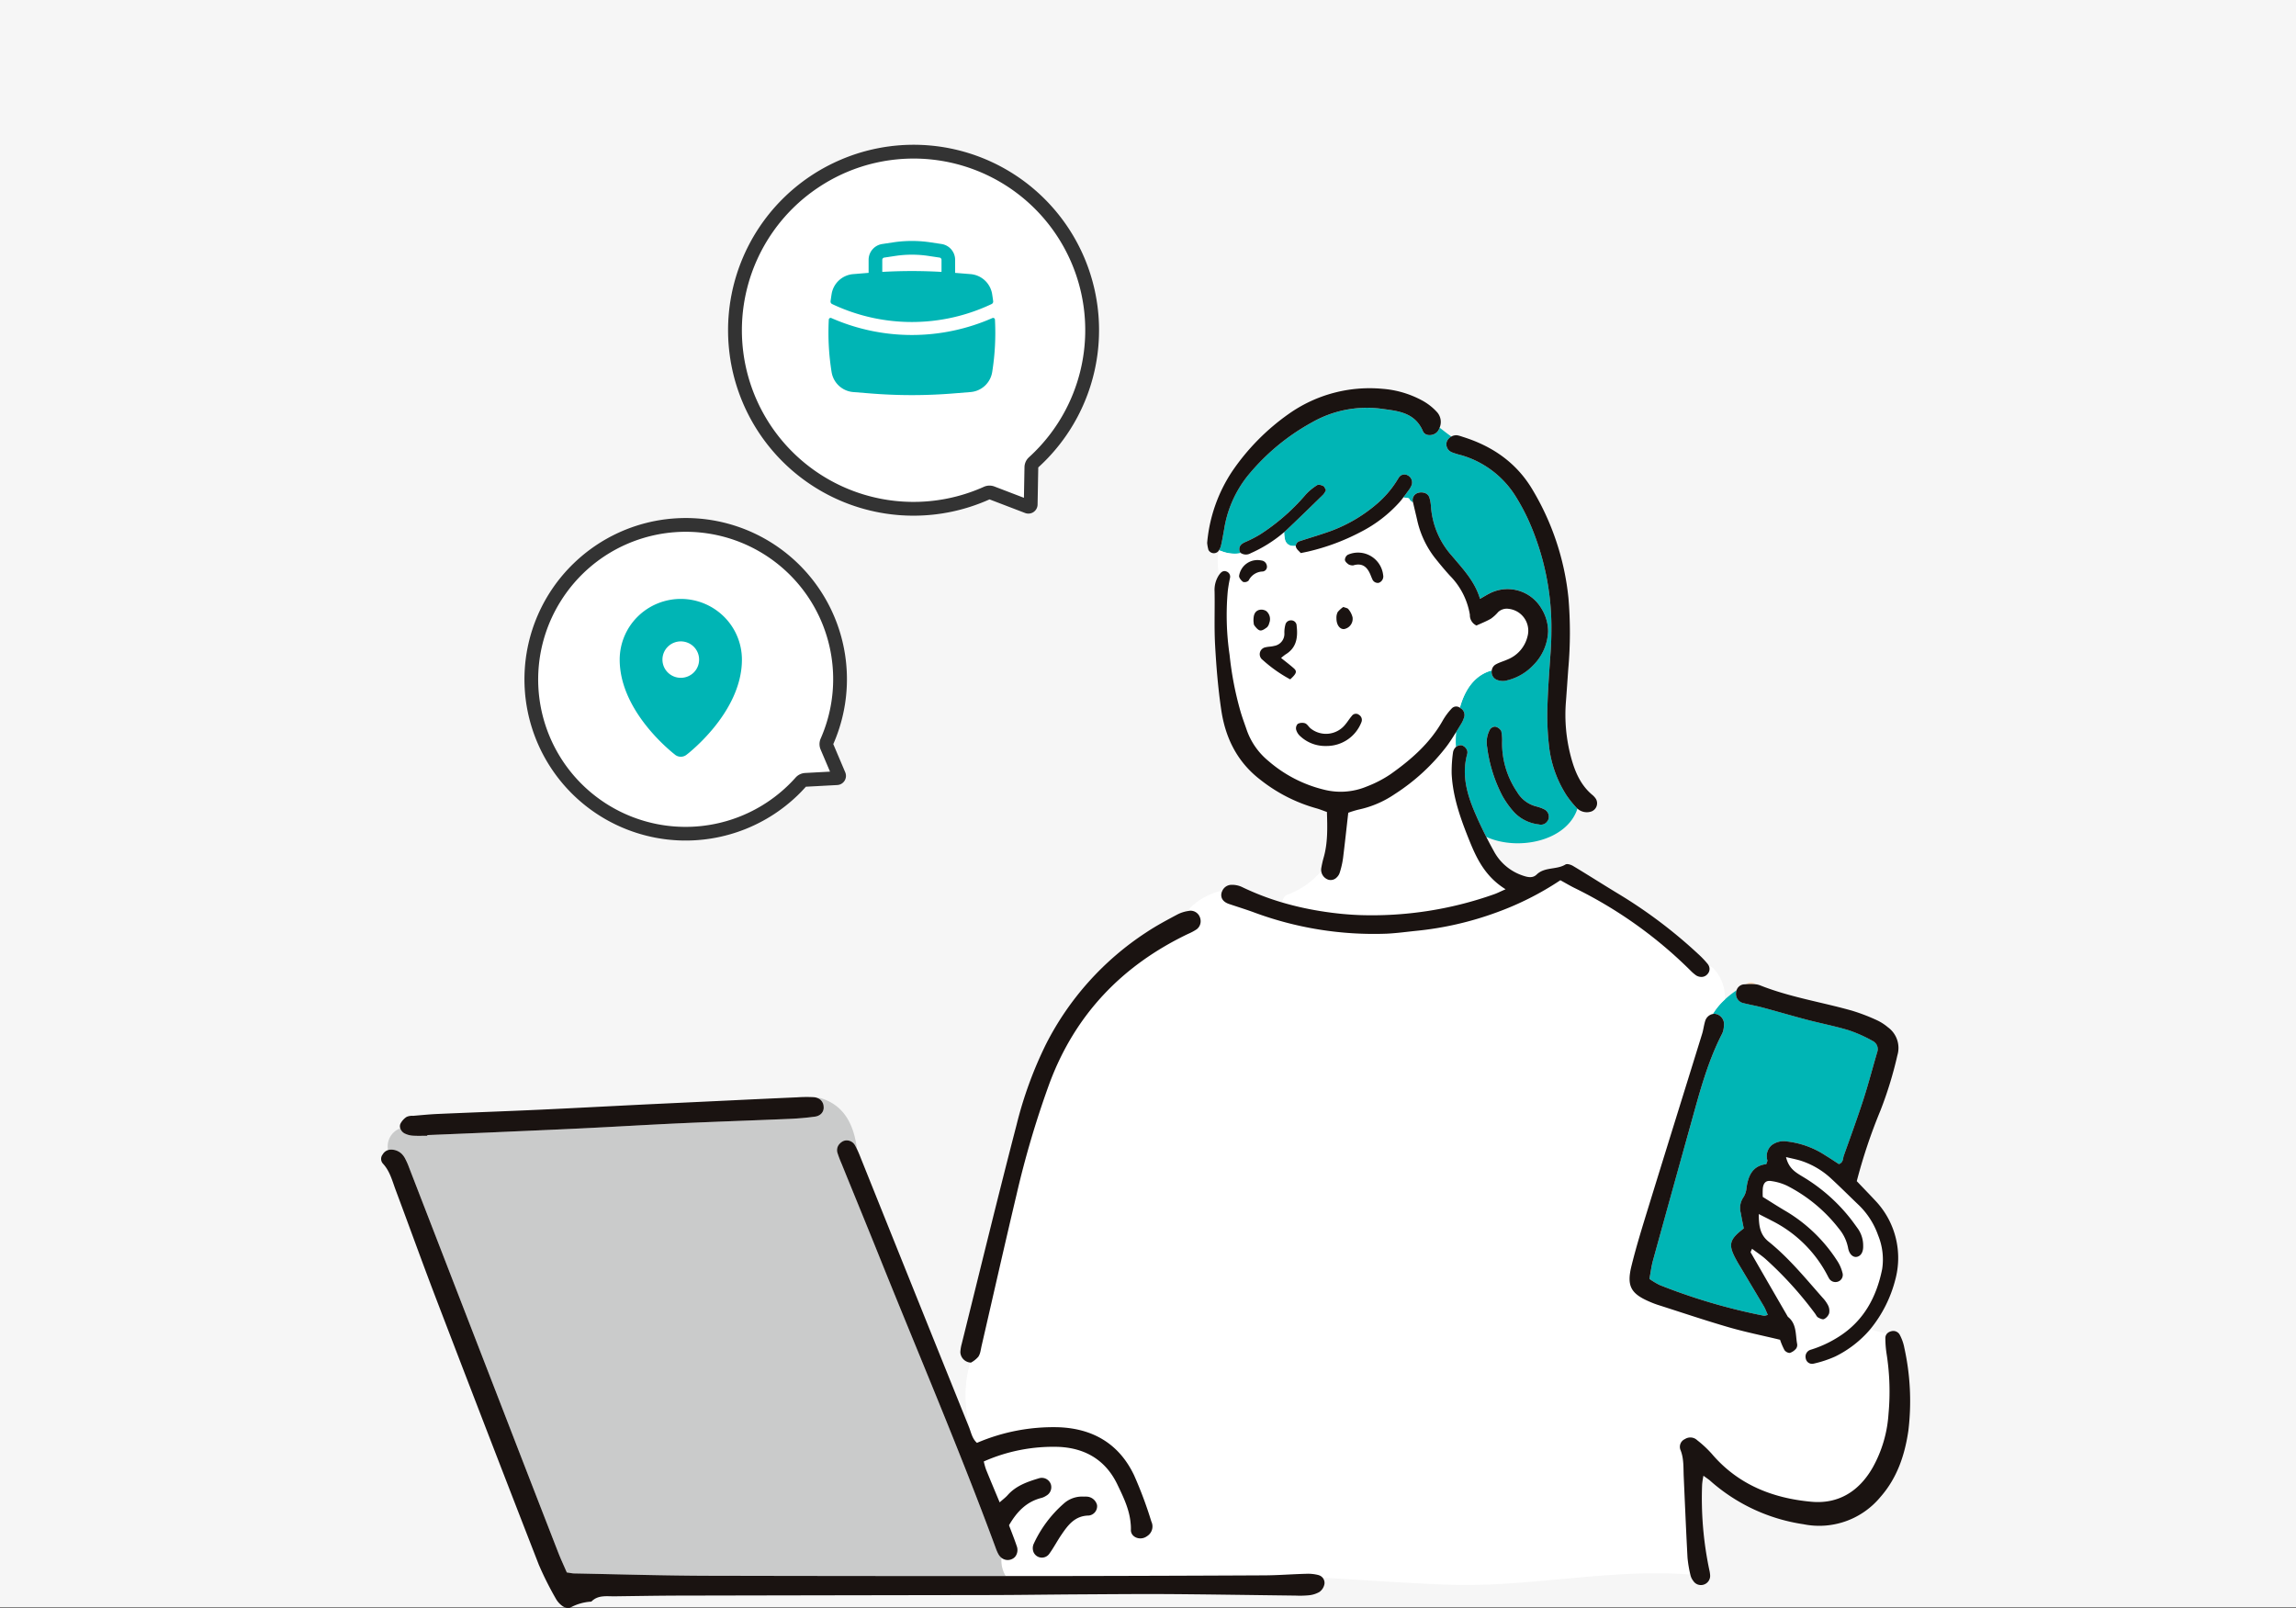
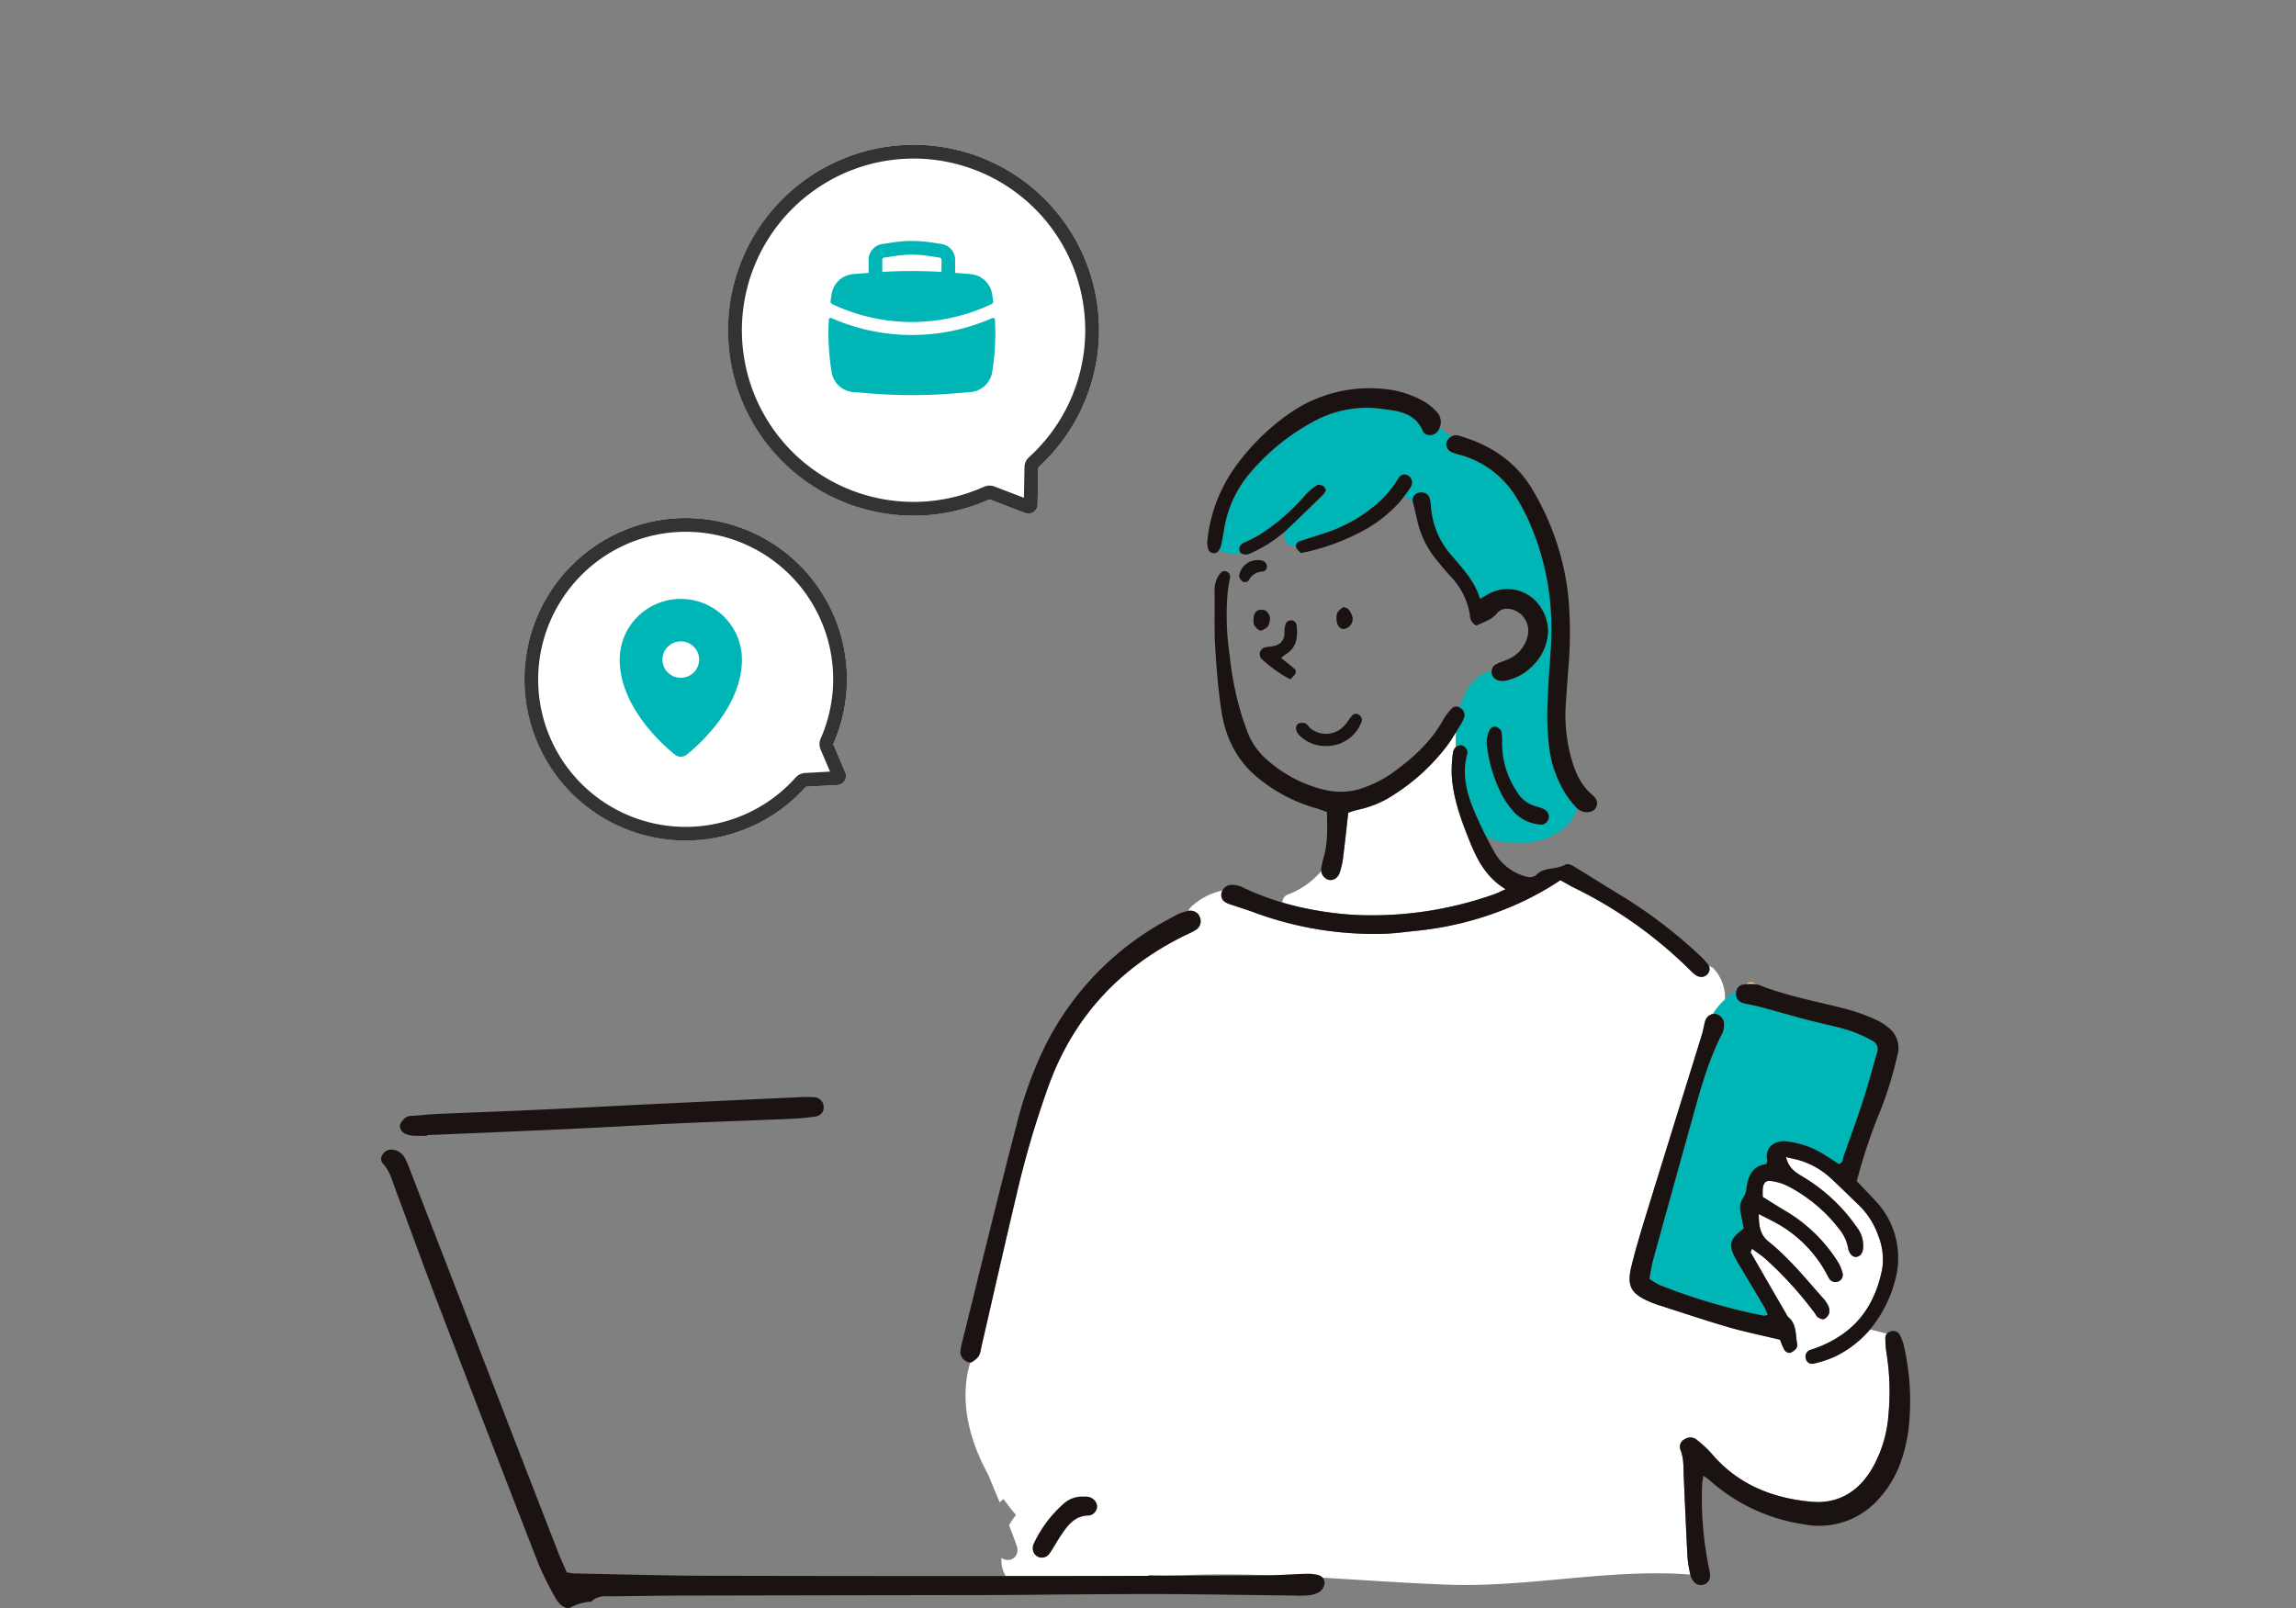
<svg xmlns="http://www.w3.org/2000/svg" width="500" height="350.24" viewBox="0 0 500 350.24">
  <rect x="0" y="0" width="500" height="350.24" fill="#808080" stroke="none" />
  <defs>
    <clipPath id="a">
      <rect width="333.015" height="265.67" fill="none" />
    </clipPath>
  </defs>
  <g transform="translate(-230 -2482.506)">
-     <path d="M0,0H500V350H0Z" transform="translate(230 2482.506)" fill="#f6f6f6" />
    <g transform="translate(-1 -237.494)">
      <g transform="translate(314 2804.57)">
        <g clip-path="url(#a)">
          <path d="M995.51,460.442a30.286,30.286,0,0,0-5.224-2.328c-2.976-.9-6.038-1.487-9.048-2.275-3.237-.848-6.458-1.8-9.687-2.669-1.234-.332-2.5-.559-3.754-.857l-.447-.106a2.041,2.041,0,0,1-1.6-2.1,2.279,2.279,0,0,1,.13-.7,23.2,23.2,0,0,0-2.555,2.012,14.32,14.32,0,0,0-2.634,3.168,1.654,1.654,0,0,1,.508-.027,2.121,2.121,0,0,1,1.251.613,2.173,2.173,0,0,1,.692,1.61c-.01.254-.027.525-.062.788.009.008.009.008,0,.017a3.906,3.906,0,0,1-.35,1.278c-3.439,6.659-5.189,13.9-7.2,21.044q-3.989,14.19-7.875,28.406c-.34,1.251-.49,2.555-.761,3.955a16.278,16.278,0,0,0,2.222,1.338,128.187,128.187,0,0,0,22.7,6.686c.2.045.438-.078.857-.174-.3-.656-.526-1.3-.867-1.882-1.583-2.687-3.193-5.355-4.786-8.033-.429-.718-.875-1.436-1.268-2.17-1.742-3.22-1.5-4.314,1.689-6.747-.21-1.051-.455-2.206-.656-3.37a4.109,4.109,0,0,1,.586-3.43,4.286,4.286,0,0,0,.656-1.969c.368-2.7,1.321-4.892,4.314-5.232.114-.394.271-.63.236-.84a3.155,3.155,0,0,1,.919-3.273,4.345,4.345,0,0,1,3.394-.822,19.133,19.133,0,0,1,8.357,3.053c1.015.613,1.995,1.286,2.914,1.873,1-.376.839-1.224,1.058-1.829,1.453-4.06,2.932-8.111,4.263-12.215,1.1-3.413,2-6.888,3.018-10.335a1.979,1.979,0,0,0-.989-2.46" transform="translate(-670.694 -318.321)" fill="#00b5b5" />
          <path d="M1021.081,443.978a1.556,1.556,0,0,0-1.907-.131,2.205,2.205,0,0,0-.193.122,11.168,11.168,0,0,1,2.1.008" transform="translate(-721.755 -314.194)" fill="#fedab6" />
          <path d="M703.392,101.568a21.452,21.452,0,0,1-2.232-2.8c-.079-.123-.157-.245-.228-.368a24.87,24.87,0,0,1-3.526-10.413,57.8,57.8,0,0,1-.333-8.261c.115-4.078.429-8.146.709-12.216.1-1.461.149-2.9.157-4.349a57.17,57.17,0,0,0-4.945-24.091,44.99,44.99,0,0,0-3.08-5.679A20.721,20.721,0,0,0,678.3,24.807a17.327,17.327,0,0,1-2.047-.63.991.991,0,0,1-.167-.087,1.85,1.85,0,0,1-.9-2.293,2.187,2.187,0,0,1,.972-1.05c-.875-.613-1.715-1.278-2.556-1.934a2.9,2.9,0,0,1-.332.683c-.762,1.172-2.8,1.33-3.317.078a7.05,7.05,0,0,0-.7-1.3c-1.978-2.966-5.425-3.167-8.549-3.6a24.084,24.084,0,0,0-14.894,2.993A47.672,47.672,0,0,0,631.793,29.3,24.822,24.822,0,0,0,626.665,41c-.079.438-.158.875-.236,1.3-.131.744-.271,1.488-.446,2.223a2.942,2.942,0,0,1-.42.944c.008.009.017.018.026.018.1.044.183.088.28.122a7.759,7.759,0,0,0,2.818.639,6.3,6.3,0,0,0,1.627-.131.988.988,0,0,1-.3-.525c-.21-1.05.534-1.566,1.3-1.89a27.241,27.241,0,0,0,3.141-1.61,45.252,45.252,0,0,0,10.028-8.759,12.2,12.2,0,0,1,2.467-2.021c.289-.184.928.017,1.322.21.263.131.376.551.578.884a4.48,4.48,0,0,1-.552.928l-4.043,3.938c-1.4,1.356-2.809,2.713-4.236,4.052a3.317,3.317,0,0,1-.271.236,7.207,7.207,0,0,0,.2,1.724,1.755,1.755,0,0,0,1.689,1.278h.639a1.186,1.186,0,0,1,.936-1.059c1.181-.394,2.381-.761,3.571-1.138,1.085-.35,2.17-.7,3.237-1.094a32.8,32.8,0,0,0,10.124-6.046,21.727,21.727,0,0,0,4.332-5.172c.078-.114.149-.228.219-.35a1.439,1.439,0,0,1,1.89-.543,1.739,1.739,0,0,1,.937,2.091,4.271,4.271,0,0,1-.5.954c-.438.6-.866,1.2-1.321,1.785a1.5,1.5,0,0,0,.438.07c.026,0,.219.026.3.026a3.129,3.129,0,0,1,.377.1.573.573,0,0,0,.131.061,1.671,1.671,0,0,0,.857.84c-.008-.035-.017-.069-.026-.1a1.6,1.6,0,0,1,1.1-1.969,2.275,2.275,0,0,1,1.234-.053,1.62,1.62,0,0,1,1.216.945,8.1,8.1,0,0,1,.384,2.1,17.942,17.942,0,0,0,4.568,10.72c2.371,2.835,4.988,5.522,6.108,9.363.875-.5,1.47-.875,2.1-1.19a8.556,8.556,0,0,1,11.27,3.273,9.53,9.53,0,0,1,1.461,4.97,11,11,0,0,1-3.352,7.508,11.454,11.454,0,0,1-5.626,3.194,2.293,2.293,0,0,1-.27.071,3.52,3.52,0,0,1-2.049-.254,1.831,1.831,0,0,1-.971-1.977c-3.8,1.024-5.89,4.305-6.939,8.112a1.773,1.773,0,0,1,.157.1,1.7,1.7,0,0,1,.805,1.846,6.258,6.258,0,0,1-.726,1.637c-.368.586-.718,1.173-1.085,1.758a30.581,30.581,0,0,0-.034,3.229c.008-.017.026-.026.034-.035a1.666,1.666,0,0,1,1.279-.358,1.967,1.967,0,0,1,1.023.858,1.379,1.379,0,0,1,.14,1.024,14.5,14.5,0,0,0-.385,1.873c-.508,3.684.489,7.167,1.907,10.562.07.167.14.324.21.49.745,1.742,1.558,3.466,2.425,5.154,6.861,3.124,17.544.971,19.855-6.16a1.838,1.838,0,0,1-.227-.219m-6.283,2.879a1.682,1.682,0,0,1-1.75.806,1.348,1.348,0,0,1-.176-.035,8.744,8.744,0,0,1-5.241-2.52,19.1,19.1,0,0,1-2.714-3.763,31.517,31.517,0,0,1-3.29-10.571,5.836,5.836,0,0,1,.613-3.815,1.394,1.394,0,0,1,1.154-.622,1.983,1.983,0,0,1,1.313.963,9.98,9.98,0,0,1,.176,2.467,18.888,18.888,0,0,0,3.282,10.816,6.76,6.76,0,0,0,4.208,3.142,8.393,8.393,0,0,1,1.681.612,1.79,1.79,0,0,1,.945,2.1,1.5,1.5,0,0,1-.192.42Z" transform="translate(-443.093 -10.243)" fill="#00b5b5" />
          <path d="M636.9,470.626a23.237,23.237,0,0,1-.3-3.57,1.478,1.478,0,0,1,.341-1l-3.658-.937a23.747,23.747,0,0,1-7.57,5.88,24.354,24.354,0,0,1-4.734,1.567,1.388,1.388,0,0,1-1.68-1.015,1.237,1.237,0,0,1-.062-.3,1.555,1.555,0,0,1,1.1-1.706,25.014,25.014,0,0,0,3.807-1.523,26.49,26.49,0,0,0,2.353-1.339c5.425-3.456,8.19-8.628,9.416-14.719a13.867,13.867,0,0,0-.884-7.35,16.972,16.972,0,0,0-4.463-6.818c-1.986-1.907-3.938-3.858-5.968-5.722a17.614,17.614,0,0,0-6.161-3.623c-.989-.341-2.03-.525-3.465-.875.578,2.425,1.994,3.273,3.439,4.157a38.134,38.134,0,0,1,10.746,9.443c.507.665,1,1.347,1.488,2.03a6.379,6.379,0,0,1,1.128,3.727c.045,1.244-.428,2.109-1.26,2.346-.867.253-1.785-.482-2.03-1.969a9.335,9.335,0,0,0-1.995-4.148,33.556,33.556,0,0,0-11.272-9.337,11.685,11.685,0,0,0-3.4-1.015c-1.164-.21-1.75.333-1.9,1.567a16.725,16.725,0,0,0-.008,1.881c1.794,1.111,3.491,2.214,5.241,3.23a33.859,33.859,0,0,1,10.983,10.7,8.4,8.4,0,0,1,1.128,2.582,1.547,1.547,0,0,1-1.1,1.969,1.608,1.608,0,0,1-1.837-.779c-.062-.105-.123-.21-.174-.314a27.571,27.571,0,0,0-12.287-12.217c-.822-.438-1.663-.848-2.818-1.444-.008,2.53.254,4.507,2.127,6,4.418,3.552,7.988,7.937,11.716,12.163a7.5,7.5,0,0,1,1.252,1.741,2.7,2.7,0,0,1,.219,1.724,2.251,2.251,0,0,1-1.1,1.243c-.324.149-.91-.132-1.3-.35-.288-.157-.437-.542-.647-.831a80.689,80.689,0,0,0-10.6-11.726c-.954-.875-2.056-1.584-3.141-2.406-.148.412-.359.7-.279.822q4.016,7.009,8.085,14c1.637,1.278,1.672,3.116,1.873,4.883.035.342.079.674.14,1.007a1.365,1.365,0,0,1-.21,1.024,3.026,3.026,0,0,1-1.356.945.693.693,0,0,1-.341-.035,1.546,1.546,0,0,1-.841-.569,14.7,14.7,0,0,1-.962-2.258c-3.806-.919-7.552-1.671-11.21-2.731-5.172-1.5-10.272-3.229-15.4-4.864-.569-.185-1.129-.4-1.68-.639-4.182-1.767-5.164-3.422-4.061-7.859,1.094-4.409,2.451-8.768,3.789-13.117,3.842-12.478,7.736-24.939,11.595-37.418.106-.35.193-.718.263-1.077.122-.568.228-1.145.4-1.706a2.186,2.186,0,0,1,1.654-1.531,14.321,14.321,0,0,1,2.634-3.168,9.223,9.223,0,0,0-2.423-6.668,1.544,1.544,0,0,0-1.032-.542,1.6,1.6,0,0,1-.342,1.689,1.7,1.7,0,0,1-1.513.6,2.121,2.121,0,0,1-1.068-.4,8.469,8.469,0,0,1-1.085-.946,95.155,95.155,0,0,0-25.369-18.052c-.962-.482-1.882-1.032-3-1.645a64.861,64.861,0,0,1-13.914,7.018,71.038,71.038,0,0,1-17.449,4c-2.144.219-4.288.516-6.432.621a75.03,75.03,0,0,1-29.236-4.751c-1.453-.517-2.923-.989-4.384-1.47l-.709-.236c-1.146-.385-1.741-1.076-1.723-2a2.111,2.111,0,0,1,.262-.936,14.44,14.44,0,0,0-6.9,3.631,1.672,1.672,0,0,0-.5.814,1.975,1.975,0,0,1,.315-.053,2.172,2.172,0,0,1,2.2,1.505,1.717,1.717,0,0,1,.114.464,2.2,2.2,0,0,1-.875,2.1,12.282,12.282,0,0,1-1.9,1.006c-14.369,6.895-24.607,17.615-30.172,32.658a206.608,206.608,0,0,0-7.123,24.1c-2.6,10.948-5.076,21.93-7.605,32.9-.113.489-.192,1.015-.323,1.5a3.352,3.352,0,0,1-.385.884,5.61,5.61,0,0,1-1.628,1.3c-.053-.008-.105-.008-.149-.017-2.446,8.147-.269,16.8,3.882,24.374.806,1.969,1.645,3.955,2.529,6.079.3-.272.582-.506.841-.727.864,1.21,1.768,2.376,2.7,3.489a18.325,18.325,0,0,0-1.5,2.227c.534,1.417,1.155,2.958,1.68,4.524a2.4,2.4,0,0,1-.166,2.074,1.868,1.868,0,0,1-.779.717,2.184,2.184,0,0,1-2.354-.21,2.1,2.1,0,0,0-.052.482,6.451,6.451,0,0,0,.945,3.474h10.658q8.584,0,17.169-.035c1.076,0,2.161,0,3.246-.009a.343.343,0,0,0,.009-.043c.006-.042.009-.084.015-.127,2.985.12,6.006.077,9.01-.025,18.814-.629,37.3,1.419,56.065,2.118,17.616.665,35.134-3.534,52.706-2.213a1.878,1.878,0,0,0,.219.009,27.43,27.43,0,0,1-.6-3.536c-.008-.079-.008-.166-.018-.245-.315-5.871-.56-11.743-.823-17.614-.087-1.9.053-3.807-.673-5.671a1.842,1.842,0,0,1,.937-2.442,2.165,2.165,0,0,1,2.668.246,24.159,24.159,0,0,1,3.141,2.923c5.715,6.737,13.293,9.73,21.772,10.484,5.907.525,10.387-2.328,13.319-7.474a27.486,27.486,0,0,0,3.43-11.638,52.846,52.846,0,0,0-.385-12.917M451.088,513.595a2.344,2.344,0,0,1,.008-1.689q.375-.766.78-1.51a29.141,29.141,0,0,0,3.356,2.545c-.216.338-.437.671-.671.995a1.976,1.976,0,0,1-3.474-.341" transform="translate(-309.024 -260.162)" fill="#fff" />
          <path d="M708.7,259.87a44.373,44.373,0,0,1-11.314,10.414,22.235,22.235,0,0,1-7.884,3.369,21.2,21.2,0,0,0-2.223.683c-.394,3.483-.735,6.686-1.137,9.888a18.4,18.4,0,0,1-.718,3.141,2.427,2.427,0,0,1-.656,1.05,1.819,1.819,0,0,1-1.8.508,2.289,2.289,0,0,1-1.575-1.891,17.453,17.453,0,0,1-7.229,5.093,1.761,1.761,0,0,0-1.2,1.777c1.225.358,2.467.683,3.71.971q3.085.709,6.248,1.138a67.868,67.868,0,0,0,6.79.613,79.685,79.685,0,0,0,29.3-4.524c.666-.228,1.3-.569,2.529-1.1-4.384-2.721-6.266-6.581-7.893-10.623-1.89-4.681-3.6-9.415-3.851-14.518a29.6,29.6,0,0,1,.289-4.637,1.955,1.955,0,0,1,.622-1.182,30.566,30.566,0,0,1,.034-3.229c-.648,1.041-1.3,2.083-2.039,3.063" transform="translate(-476.665 -181.899)" fill="#fff" />
-           <path d="M625,98.2c.367-.49.831-.91,1.514-.647a1.2,1.2,0,0,1,.787,1.435c-.21.954-.368,1.9-.482,2.853a59.243,59.243,0,0,0,.4,13.9,71.074,71.074,0,0,0,2.38,12.32c.4,1.383.91,2.722,1.374,4.087a15.233,15.233,0,0,0,4.7,6.677,28.8,28.8,0,0,0,11.988,6.221,14.782,14.782,0,0,0,9.485-.682,25.243,25.243,0,0,0,5.085-2.634c4.524-3.194,8.663-6.808,11.428-11.752a13.748,13.748,0,0,1,1.916-2.574,1.333,1.333,0,0,1,1.794-.174c1.049-3.807,3.141-7.088,6.939-8.112a1.716,1.716,0,0,1,.832-1.295c.813-.473,1.768-.718,2.633-1.112a7.225,7.225,0,0,0,4.315-4.988,4.791,4.791,0,0,0-4.086-6.029,2.745,2.745,0,0,0-2.311.708,8.508,8.508,0,0,1-1.584,1.445c-1,.577-2.091,1-3.133,1.478A2.474,2.474,0,0,1,679.546,107a15.718,15.718,0,0,0-4.34-8.506c-1.137-1.243-2.2-2.537-3.255-3.85a20.7,20.7,0,0,1-3.912-8.4c-.289-1.243-.586-2.476-.875-3.711a1.671,1.671,0,0,1-.858-.84.559.559,0,0,1-.131-.061,3.128,3.128,0,0,0-.377-.1c-.079,0-.271-.026-.3-.026a1.5,1.5,0,0,1-.438-.07c-.271.368-.56.726-.857,1.068a29.235,29.235,0,0,1-8.523,6.511,47.745,47.745,0,0,1-11.411,4.227c-.455.1-.919.192-1.549.323-.359-.42-.875-.788-1.032-1.278a.815.815,0,0,1-.053-.28H641a1.755,1.755,0,0,1-1.689-1.278,7.227,7.227,0,0,1-.2-1.724,29.593,29.593,0,0,1-7.28,4.586,2.031,2.031,0,0,1-2.144-.026h-.008a6.287,6.287,0,0,1-1.627.131,7.759,7.759,0,0,1-2.818-.639,1.6,1.6,0,0,0-.569,1.286,30.436,30.436,0,0,0,.184,4.1c.043-.079.1-.149.157-.228m27.95-4.27a5.5,5.5,0,0,1,7.709,4.419,1.466,1.466,0,0,1-.98,1.689,1.282,1.282,0,0,1-1.4-.857c-.158-.324-.28-.665-.42-1-.692-1.61-1.742-2.564-3.754-1.942a2.191,2.191,0,0,1-.91-.184c-.367-.245-.814-.63-.858-1a1.357,1.357,0,0,1,.613-1.129m-2.179,12.452a6.039,6.039,0,0,1,1.216-1.094c.482.193.928.237,1.094.473a4.368,4.368,0,0,1,.919,1.8,2.258,2.258,0,0,1-1.908,2.547c-.928,0-1.61-.971-1.6-2.372a2.682,2.682,0,0,1,.28-1.356m-8.7,24.37a2.087,2.087,0,0,1,1.6-.123c.508.21.814.858,1.3,1.2a5.363,5.363,0,0,0,7.359-.832c.542-.621.971-1.356,1.514-1.977a1.073,1.073,0,0,1,1.575-.219,1.279,1.279,0,0,1,.516,1.558,8.1,8.1,0,0,1-7.665,5.206,7.949,7.949,0,0,1-5.635-2.109,2.985,2.985,0,0,1-.919-1.453,1.377,1.377,0,0,1,.359-1.251M639.162,111a6.331,6.331,0,0,1,.2-1.768,1.228,1.228,0,0,1,1.3-1.015,1.175,1.175,0,0,1,1.164,1.138c.3,2.5.035,4.8-2.4,6.274a11.209,11.209,0,0,0-.98.779c.954.77,1.881,1.47,2.756,2.24.762.673.622,1.138-.77,2.415a30.249,30.249,0,0,1-6.012-4.244,1.528,1.528,0,0,1,.7-2.748c.578-.148,1.2-.113,1.767-.28A2.663,2.663,0,0,0,639.162,111m-3.308-2.2a1.9,1.9,0,0,1-.49.927c-.447.324-1.024.744-1.479.683s-.919-.63-1.251-1.068c-.193-.245-.158-.673-.21-.945-.009-1.076.113-2.073,1.173-2.441a1.967,1.967,0,0,1,1.627.245,2.282,2.282,0,0,1,.63,2.6m-2.4-13.712a3.8,3.8,0,0,1,.683.087,1.33,1.33,0,0,1,1.19,1.111,1.041,1.041,0,0,1-.9,1.287,3.52,3.52,0,0,0-3.063,1.969,1.254,1.254,0,0,1-1.2.3c-.411-.289-.928-.928-.866-1.339a3.763,3.763,0,0,1,4.157-3.412" transform="translate(-442.455 -57.676)" fill="#fff" />
-           <path d="M138.612,630.474a2.091,2.091,0,0,1,.053-.482,2.608,2.608,0,0,1-.691-.813,9.232,9.232,0,0,1-.578-1.321c-7.876-21.369-16.845-42.292-25.324-63.416-2.678-6.676-5.417-13.326-8.121-19.987a26.864,26.864,0,0,1-1.033-2.677,2.029,2.029,0,0,1,.561-2.048,2.509,2.509,0,0,1,.83-.551,2.06,2.06,0,0,1,2.451,1c.148.261.289.533.42.813-.63-4.936-2.5-9.425-7.77-11.087a1.686,1.686,0,0,0-.823-.062,2.063,2.063,0,0,1,1.322,1.864,1.882,1.882,0,0,1-.823,1.794,2.448,2.448,0,0,1-1.076.394q-2.678.368-5.373.481c-7.9.342-15.812.595-23.714.954-7.307.333-14.6.779-21.912,1.13-6.7.323-13.414.6-20.118.9q-6.419.262-12.837.533c-.148.01-.306.01-.455.017v.15c-1.076,0-2.161.051-3.228-.027a4.647,4.647,0,0,1-1.7-.472,1.945,1.945,0,0,1-.962-1.13c-.114.044-.236.1-.35.149a4.2,4.2,0,0,0-2.31,4.594,2.022,2.022,0,0,1,.622-.1,3.316,3.316,0,0,1,2.415.98,4.279,4.279,0,0,1,.551.726,15.463,15.463,0,0,1,1.032,2.293q10.186,26.3,20.372,52.627,6.025,15.581,12.085,31.161c.56,1.435,1.216,2.835,1.855,4.305.814.114,1.173.2,1.523.21,9.59.183,19.19.472,28.781.507q32.644.105,65.271.06a6.45,6.45,0,0,1-.945-3.473" transform="translate(-3.548 -375.274)" fill="#cacbcb" />
          <path d="M1018.463,707.366a10.092,10.092,0,0,0-.972-2.687,1.594,1.594,0,0,0-1.863-.761,1.8,1.8,0,0,0-.928.534,1.477,1.477,0,0,0-.341,1,23.249,23.249,0,0,0,.3,3.57,52.861,52.861,0,0,1,.385,12.916,27.5,27.5,0,0,1-3.43,11.638c-2.932,5.146-7.412,8-13.319,7.474-8.479-.754-16.057-3.746-21.772-10.484a24.153,24.153,0,0,0-3.141-2.922,2.165,2.165,0,0,0-2.669-.246,1.841,1.841,0,0,0-.937,2.442c.726,1.864.586,3.772.673,5.671.263,5.871.508,11.743.823,17.614.01.079.01.166.018.245a27.348,27.348,0,0,0,.6,3.536c.008.035.017.07.027.1a3.184,3.184,0,0,0,.612,1.278,1.973,1.973,0,0,0,2.2.831,2.005,2.005,0,0,0,1.461-2.188,6.943,6.943,0,0,0-.174-1.058,75.752,75.752,0,0,1-1.559-18.587,15.451,15.451,0,0,1,.289-1.907c.8.595,1.182.831,1.515,1.138a39.184,39.184,0,0,0,20.25,9.425,17.3,17.3,0,0,0,16.8-5.959c3.615-4.113,5.285-9.11,6.055-14.377a53.723,53.723,0,0,0-.909-18.236" transform="translate(-686.785 -498.555)" fill="#1a1311" />
          <path d="M964.845,522.233a14.712,14.712,0,0,0,.962,2.258,1.545,1.545,0,0,0,.841.568.691.691,0,0,0,.341.035,3.025,3.025,0,0,0,1.356-.945,1.364,1.364,0,0,0,.21-1.024c-.062-.332-.106-.665-.14-1.007-.2-1.767-.236-3.6-1.873-4.883q-4.056-7-8.084-14c-.08-.123.13-.41.279-.822,1.085.822,2.188,1.531,3.141,2.407a80.681,80.681,0,0,1,10.6,11.726c.209.289.359.674.647.831.394.219.98.5,1.3.35a2.252,2.252,0,0,0,1.1-1.243,2.7,2.7,0,0,0-.219-1.725,7.482,7.482,0,0,0-1.252-1.741c-3.728-4.226-7.3-8.611-11.716-12.163-1.873-1.5-2.135-3.475-2.127-6,1.155.6,2,1.007,2.818,1.444a27.571,27.571,0,0,1,12.287,12.217c.051.1.113.209.174.314a1.608,1.608,0,0,0,1.837.779,1.547,1.547,0,0,0,1.1-1.969,8.4,8.4,0,0,0-1.128-2.583,33.859,33.859,0,0,0-10.983-10.7c-1.75-1.015-3.447-2.118-5.24-3.23a16.824,16.824,0,0,1,.008-1.881c.149-1.234.735-1.777,1.9-1.567a11.688,11.688,0,0,1,3.4,1.015,33.558,33.558,0,0,1,11.271,9.337,9.334,9.334,0,0,1,1.995,4.148c.245,1.487,1.164,2.222,2.03,1.969.832-.237,1.3-1.1,1.26-2.346a6.378,6.378,0,0,0-1.128-3.727c-.49-.683-.981-1.365-1.487-2.03a38.136,38.136,0,0,0-10.746-9.443c-1.444-.884-2.861-1.732-3.439-4.157,1.435.35,2.477.534,3.466.875a17.616,17.616,0,0,1,6.16,3.623c2.03,1.864,3.982,3.815,5.968,5.722a16.971,16.971,0,0,1,4.462,6.818,13.863,13.863,0,0,1,.884,7.35c-1.225,6.091-3.991,11.263-9.416,14.719a26.488,26.488,0,0,1-2.353,1.339,25,25,0,0,1-3.807,1.523,1.554,1.554,0,0,0-1.1,1.706,1.243,1.243,0,0,0,.062.3,1.388,1.388,0,0,0,1.68,1.015,24.356,24.356,0,0,0,4.734-1.567,23.747,23.747,0,0,0,7.57-5.88,27.987,27.987,0,0,0,5.5-10.885,18.117,18.117,0,0,0-4.175-16.968c-1.383-1.488-2.8-2.94-4.227-4.445a117.224,117.224,0,0,1,5.163-15.4,84.556,84.556,0,0,0,3.684-12.015,5.562,5.562,0,0,0-2.057-6.09,10.776,10.776,0,0,0-2.415-1.549,42.361,42.361,0,0,0-5.355-2.056c-6.669-1.89-13.572-2.948-20.066-5.53a3.942,3.942,0,0,0-.988-.236,11.2,11.2,0,0,0-2.1-.009l-.446.026a1.844,1.844,0,0,0-1.593,1.286,2.29,2.29,0,0,0-.13.7,2.042,2.042,0,0,0,1.6,2.1l.447.106c1.252.3,2.52.525,3.754.857,3.228.867,6.45,1.821,9.687,2.669,3.01.788,6.072,1.374,9.048,2.275a30.281,30.281,0,0,1,5.224,2.328A1.98,1.98,0,0,1,986,459.6c-1.015,3.447-1.916,6.922-3.018,10.335-1.331,4.1-2.81,8.155-4.262,12.215-.219.6-.06,1.453-1.058,1.829-.919-.586-1.9-1.26-2.914-1.873a19.137,19.137,0,0,0-8.358-3.053,4.344,4.344,0,0,0-3.394.822,3.154,3.154,0,0,0-.919,3.273c.035.21-.122.446-.236.84-2.993.341-3.946,2.528-4.314,5.232a4.288,4.288,0,0,1-.656,1.969,4.109,4.109,0,0,0-.586,3.43c.2,1.164.446,2.319.656,3.37-3.186,2.433-3.431,3.527-1.689,6.747.394.735.84,1.453,1.269,2.171,1.593,2.677,3.2,5.346,4.786,8.033.341.586.569,1.225.867,1.882-.42.1-.656.219-.858.174a128.23,128.23,0,0,1-22.7-6.686,16.317,16.317,0,0,1-2.222-1.338c.27-1.4.42-2.7.76-3.955q3.913-14.216,7.876-28.406c2.013-7.141,3.763-14.386,7.2-21.044a3.911,3.911,0,0,0,.35-1.278c.008-.008.008-.008,0-.017.034-.263.052-.534.062-.788a2.174,2.174,0,0,0-.692-1.61,2.12,2.12,0,0,0-1.251-.613,1.667,1.667,0,0,0-.508.027,2.186,2.186,0,0,0-1.654,1.531c-.175.561-.28,1.138-.4,1.706-.07.359-.157.726-.263,1.077-3.858,12.478-7.753,24.939-11.595,37.418-1.338,4.35-2.7,8.708-3.789,13.118-1.1,4.437-.121,6.091,4.061,7.859.551.236,1.111.454,1.68.639,5.128,1.636,10.229,3.36,15.4,4.864,3.658,1.06,7.4,1.812,11.21,2.731" transform="translate(-660.199 -315.023)" fill="#1a1311" />
          <path d="M730.514,316.509a2.121,2.121,0,0,0,1.068.4,1.7,1.7,0,0,0,1.513-.6,1.6,1.6,0,0,0,.342-1.689,2.018,2.018,0,0,0-.351-.595,20.192,20.192,0,0,0-1.986-2.074,105.64,105.64,0,0,0-17.484-13.178c-3.273-1.977-6.493-4.043-9.774-6.011-.473-.289-1.312-.552-1.672-.324-1.943,1.19-4.507.473-6.274,2.188-.866.84-1.96.587-3.054.21a11.114,11.114,0,0,1-6.2-5.189c-.586-1.059-1.164-2.127-1.706-3.212-.866-1.689-1.68-3.413-2.424-5.154-.069-.166-.14-.324-.21-.49-1.418-3.395-2.416-6.877-1.907-10.562a14.5,14.5,0,0,1,.385-1.873,1.38,1.38,0,0,0-.14-1.024,1.969,1.969,0,0,0-1.024-.857,1.668,1.668,0,0,0-1.279.358c-.008.009-.026.018-.034.035a1.956,1.956,0,0,0-.622,1.181,29.646,29.646,0,0,0-.289,4.638c.255,5.1,1.96,9.836,3.851,14.518,1.627,4.043,3.509,7.9,7.893,10.623-1.224.534-1.863.875-2.529,1.1a79.678,79.678,0,0,1-29.3,4.524,67.863,67.863,0,0,1-6.79-.612q-3.164-.433-6.248-1.138c-1.242-.288-2.485-.612-3.71-.971a57.764,57.764,0,0,1-8.908-3.43,5.12,5.12,0,0,0-2.406-.429,2.215,2.215,0,0,0-1.768,1.225v.009a2.117,2.117,0,0,0-.262.936c-.018.928.577,1.619,1.723,2l.708.237c1.462.481,2.932.954,4.385,1.47a75.036,75.036,0,0,0,29.236,4.751c2.144-.105,4.288-.4,6.432-.621a71.035,71.035,0,0,0,17.449-4,64.858,64.858,0,0,0,13.914-7.018c1.119.613,2.039,1.164,3,1.645a95.145,95.145,0,0,1,25.368,18.052,8.482,8.482,0,0,0,1.085.946" transform="translate(-444.261 -188.73)" fill="#1a1311" />
          <path d="M828.8,267.588a19.1,19.1,0,0,0,2.714,3.763,8.744,8.744,0,0,0,5.241,2.521,1.26,1.26,0,0,0,.176.035,1.682,1.682,0,0,0,1.75-.806h.008a1.5,1.5,0,0,0,.192-.42,1.79,1.79,0,0,0-.945-2.1,8.4,8.4,0,0,0-1.68-.613,6.759,6.759,0,0,1-4.208-3.142,18.889,18.889,0,0,1-3.282-10.816,9.975,9.975,0,0,0-.176-2.467,1.982,1.982,0,0,0-1.313-.963,1.394,1.394,0,0,0-1.154.622,5.836,5.836,0,0,0-.613,3.815,31.522,31.522,0,0,0,3.29,10.57" transform="translate(-584.66 -178.898)" fill="#1a1311" />
          <path d="M784,106.7c1.042-.481,2.136-.9,3.133-1.478a8.492,8.492,0,0,0,1.584-1.445,2.746,2.746,0,0,1,2.311-.708,4.791,4.791,0,0,1,4.087,6.029,7.226,7.226,0,0,1-4.315,4.988c-.865.394-1.82.639-2.633,1.112a1.716,1.716,0,0,0-.832,1.295,1.831,1.831,0,0,0,.971,1.978,3.523,3.523,0,0,0,2.049.254,2.368,2.368,0,0,0,.271-.071,11.45,11.45,0,0,0,5.626-3.194,11,11,0,0,0,3.352-7.508,9.528,9.528,0,0,0-1.461-4.97,8.556,8.556,0,0,0-11.27-3.273c-.631.315-1.225.692-2.1,1.19-1.12-3.842-3.737-6.528-6.109-9.363a17.942,17.942,0,0,1-4.568-10.72,8.1,8.1,0,0,0-.384-2.1,1.621,1.621,0,0,0-1.216-.945,2.279,2.279,0,0,0-1.234.053,1.6,1.6,0,0,0-1.1,1.969l.026.1c.289,1.234.586,2.468.875,3.711a20.7,20.7,0,0,0,3.912,8.4c1.051,1.313,2.118,2.607,3.255,3.85a15.718,15.718,0,0,1,4.34,8.506A2.474,2.474,0,0,0,784,106.7" transform="translate(-545.472 -55.042)" fill="#1a1311" />
          <path d="M645.461,201.146a2.192,2.192,0,0,0-.008.63,2.289,2.289,0,0,0,1.575,1.89,1.82,1.82,0,0,0,1.8-.508,2.426,2.426,0,0,0,.656-1.05,18.377,18.377,0,0,0,.718-3.141c.4-3.2.743-6.406,1.138-9.888a21.216,21.216,0,0,1,2.222-.683,22.23,22.23,0,0,0,7.884-3.369,44.356,44.356,0,0,0,11.315-10.414c.735-.98,1.391-2.021,2.039-3.063.367-.586.718-1.172,1.085-1.758a6.249,6.249,0,0,0,.727-1.637,1.7,1.7,0,0,0-.805-1.846,1.785,1.785,0,0,0-.157-.1,1.333,1.333,0,0,0-1.794.174,13.747,13.747,0,0,0-1.916,2.573c-2.765,4.944-6.9,8.558-11.428,11.752a25.247,25.247,0,0,1-5.085,2.634,14.781,14.781,0,0,1-9.486.682,28.8,28.8,0,0,1-11.988-6.221,15.232,15.232,0,0,1-4.7-6.677c-.463-1.365-.971-2.7-1.374-4.087a71.093,71.093,0,0,1-2.38-12.321,59.246,59.246,0,0,1-.4-13.9c.115-.954.272-1.9.482-2.853a1.2,1.2,0,0,0-.787-1.435c-.683-.263-1.147.157-1.515.647-.052.079-.114.149-.157.228a5.854,5.854,0,0,0-.893,3.483c.07,3.955-.106,7.919.122,11.857.262,4.665.647,9.329,1.33,13.94.9,6.125,3.509,11.4,8.584,15.261a34.627,34.627,0,0,0,12.076,6.152c.77.21,1.522.525,2.353.814.106,3.4.2,6.624-.674,9.792a22.029,22.029,0,0,0-.56,2.45" transform="translate(-440.729 -96.643)" fill="#1a1311" />
          <path d="M796.273,38.678a1.014,1.014,0,0,0,.167.087,17.384,17.384,0,0,0,2.048.63A20.72,20.72,0,0,1,810.1,47.979a45.009,45.009,0,0,1,3.08,5.679,57.177,57.177,0,0,1,4.944,24.091c-.008,1.444-.062,2.888-.157,4.349-.28,4.07-.595,8.139-.709,12.216a57.843,57.843,0,0,0,.333,8.262,24.871,24.871,0,0,0,3.526,10.413c.07.122.149.245.227.367a21.491,21.491,0,0,0,2.232,2.8,1.806,1.806,0,0,0,.227.219,3.047,3.047,0,0,0,2.73.7,1.908,1.908,0,0,0,1.313-2.783,3.984,3.984,0,0,0-.7-.823c-2.643-2.152-3.894-5.127-4.743-8.278a35.609,35.609,0,0,1-1.112-12.128c.184-2.389.341-4.787.516-7.175a89.386,89.386,0,0,0,.027-15.454,57.123,57.123,0,0,0-7.91-23.671c-3.519-5.845-8.769-9.4-15.183-11.385a7.388,7.388,0,0,0-1.032-.3,2.1,2.1,0,0,0-1.365.254,2.191,2.191,0,0,0-.972,1.05,1.851,1.851,0,0,0,.9,2.293" transform="translate(-563.278 -24.832)" fill="#1a1311" />
          <path d="M619.071,35.53a3.356,3.356,0,0,0,.2-.3,2.939,2.939,0,0,0,.42-.944c.175-.735.315-1.479.446-2.223.079-.429.157-.867.237-1.3a24.821,24.821,0,0,1,5.128-11.7A47.668,47.668,0,0,1,639.521,7.414a24.087,24.087,0,0,1,14.894-2.992c3.124.438,6.571.639,8.549,3.6a7.039,7.039,0,0,1,.7,1.3c.517,1.252,2.555,1.094,3.317-.079a2.9,2.9,0,0,0,.332-.683,3.2,3.2,0,0,0-.533-3.334,12.281,12.281,0,0,0-3.045-2.45A21.573,21.573,0,0,0,654.87.107a30.506,30.506,0,0,0-20.4,5.452,49.031,49.031,0,0,0-12.3,12.47,33.352,33.352,0,0,0-5.487,15.647,9.158,9.158,0,0,0,.28,1.514,1.326,1.326,0,0,0,2.109.341" transform="translate(-436.802 0)" fill="#1a1311" />
          <path d="M705.429,70.427c.3-.341.586-.7.857-1.068.455-.586.884-1.19,1.321-1.785a4.285,4.285,0,0,0,.5-.954,1.739,1.739,0,0,0-.937-2.091,1.439,1.439,0,0,0-1.89.543c-.07.123-.14.236-.219.35a21.724,21.724,0,0,1-4.332,5.172,32.8,32.8,0,0,1-10.124,6.046c-1.068.394-2.153.744-3.238,1.094-1.19.377-2.389.744-3.571,1.138a1.186,1.186,0,0,0-.936,1.059.812.812,0,0,0,.053.28c.157.49.673.858,1.032,1.278.63-.132,1.094-.219,1.549-.323a47.749,47.749,0,0,0,11.411-4.227,29.236,29.236,0,0,0,8.523-6.511" transform="translate(-483.677 -45.608)" fill="#1a1311" />
-           <path d="M725.063,127.329c.14.333.262.674.42,1a1.283,1.283,0,0,0,1.4.857,1.466,1.466,0,0,0,.98-1.689,5.5,5.5,0,0,0-7.709-4.419,1.357,1.357,0,0,0-.613,1.129c.044.368.491.753.858,1a2.195,2.195,0,0,0,.91.184c2.013-.622,3.063.332,3.754,1.942" transform="translate(-509.655 -86.82)" fill="#1a1311" />
          <path d="M683.978,247.886a7.948,7.948,0,0,0,5.635,2.109,8.1,8.1,0,0,0,7.666-5.206,1.279,1.279,0,0,0-.516-1.558,1.073,1.073,0,0,0-1.575.219c-.543.622-.972,1.356-1.514,1.977a5.363,5.363,0,0,1-7.359.832c-.482-.342-.788-.989-1.3-1.2a2.089,2.089,0,0,0-1.6.123,1.376,1.376,0,0,0-.359,1.251,2.981,2.981,0,0,0,.919,1.453" transform="translate(-483.797 -172.103)" fill="#1a1311" />
          <path d="M716.732,165.513a4.373,4.373,0,0,0-.919-1.8c-.167-.236-.613-.28-1.094-.472a6.036,6.036,0,0,0-1.216,1.094,2.675,2.675,0,0,0-.28,1.356c-.009,1.4.673,2.371,1.6,2.371a2.257,2.257,0,0,0,1.907-2.546" transform="translate(-505.183 -115.623)" fill="#1a1311" />
          <path d="M659,72.282c-.394-.193-1.033-.394-1.322-.21a12.191,12.191,0,0,0-2.467,2.021,45.251,45.251,0,0,1-10.028,8.759,27.238,27.238,0,0,1-3.142,1.611c-.762.323-1.506.84-1.3,1.89a.986.986,0,0,0,.3.525h.009a2.03,2.03,0,0,0,2.144.026,29.6,29.6,0,0,0,7.28-4.586,3.39,3.39,0,0,0,.271-.236c1.427-1.339,2.835-2.7,4.236-4.052l4.043-3.938a4.5,4.5,0,0,0,.551-.928c-.2-.333-.315-.753-.578-.884" transform="translate(-453.82 -50.998)" fill="#1a1311" />
          <path d="M664,174.393a1.175,1.175,0,0,0-1.164-1.138,1.228,1.228,0,0,0-1.3,1.015,6.339,6.339,0,0,0-.2,1.768,2.663,2.663,0,0,1-2.276,2.791c-.569.166-1.189.132-1.767.28a1.528,1.528,0,0,0-.7,2.748,30.267,30.267,0,0,0,6.012,4.244c1.391-1.278,1.531-1.742.769-2.416-.875-.77-1.8-1.47-2.756-2.24a11.259,11.259,0,0,1,.98-.779c2.432-1.47,2.695-3.772,2.4-6.274" transform="translate(-464.634 -122.718)" fill="#1a1311" />
          <path d="M654.213,169.1a1.892,1.892,0,0,0,.49-.928,2.282,2.282,0,0,0-.63-2.6,1.968,1.968,0,0,0-1.627-.245c-1.059.368-1.181,1.365-1.172,2.441.052.272.017.7.21.945.332.438.787,1,1.251,1.068s1.032-.359,1.479-.683" transform="translate(-461.303 -117.047)" fill="#1a1311" />
          <path d="M641.416,132.985a1.254,1.254,0,0,0,1.2-.3,3.52,3.52,0,0,1,3.063-1.969,1.04,1.04,0,0,0,.9-1.287,1.33,1.33,0,0,0-1.19-1.111,4.036,4.036,0,0,0-4.839,3.325c-.062.411.455,1.05.866,1.339" transform="translate(-453.705 -90.821)" fill="#1a1311" />
          <path d="M434.574,488.406c.044.008.1.008.149.017a5.618,5.618,0,0,0,1.628-1.3,3.353,3.353,0,0,0,.385-.884c.131-.489.21-1.015.323-1.5,2.529-10.974,5.006-21.955,7.6-32.9a206.655,206.655,0,0,1,7.123-24.1c5.565-15.043,15.8-25.763,30.172-32.658a12.285,12.285,0,0,0,1.9-1.006,2.2,2.2,0,0,0,.875-2.1,1.712,1.712,0,0,0-.114-.463,2.172,2.172,0,0,0-2.2-1.505,1.957,1.957,0,0,0-.315.053,7.519,7.519,0,0,0-2.389.753c-2.319,1.234-4.656,2.476-6.843,3.938a63.332,63.332,0,0,0-21.815,24.362,86.824,86.824,0,0,0-6.388,17.528c-4.13,15.873-7.99,31.817-11.954,47.734a8.7,8.7,0,0,0-.289,1.76,2.386,2.386,0,0,0,2.152,2.275" transform="translate(-306.288 -276.234)" fill="#1a1311" />
          <path d="M204.151,661.084a9.309,9.309,0,0,0-2.8-.28c-2.992.079-5.985.323-8.978.341q-12.64.065-25.289.1c-1.085.009-2.17.009-3.246.009q-8.585.026-17.169.035H136.01q-32.632.014-65.271-.06c-9.591-.036-19.191-.325-28.781-.508-.35-.009-.709-.1-1.523-.21-.639-1.47-1.295-2.87-1.855-4.305q-6.065-15.581-12.085-31.161Q16.309,598.731,6.123,572.422a15.441,15.441,0,0,0-1.033-2.293,4.272,4.272,0,0,0-.551-.726,3.315,3.315,0,0,0-2.415-.98,2.02,2.02,0,0,0-.622.1,2.045,2.045,0,0,0-1.155.937,1.546,1.546,0,0,0,.035,2c1.531,1.645,2.039,3.771,2.791,5.776,2.984,7.963,5.854,15.97,8.9,23.916q11.051,28.863,22.261,57.666a70.944,70.944,0,0,0,3.7,7.378,4.9,4.9,0,0,0,1.4,1.592c.446.324,1.3.656,1.636.447a10.831,10.831,0,0,1,4.708-1.374c1.435-1.48,3.3-1.139,5.076-1.156,4.8-.061,9.59-.149,14.386-.157q32.933-.067,65.858-.115c2.494,0,5-.017,7.491-.034,4.341-.036,8.681-.088,13.021-.115,6.6-.034,13.187-.1,19.785-.062,9.241.062,18.473.219,27.7.325a21.044,21.044,0,0,0,2.879-.062,5.747,5.747,0,0,0,2.354-.727,2.734,2.734,0,0,0,1.094-1.715,1.75,1.75,0,0,0-1.277-1.951" transform="translate(0 -402.62)" fill="#1a1311" />
-           <path d="M341.5,566.913c2.7,6.66,5.443,13.311,8.121,19.987,8.479,21.124,17.449,42.047,25.324,63.416a9.229,9.229,0,0,0,.578,1.321,2.6,2.6,0,0,0,.691.813,2.184,2.184,0,0,0,2.354.21,1.871,1.871,0,0,0,.779-.717,2.4,2.4,0,0,0,.166-2.074c-.525-1.566-1.146-3.107-1.68-4.524,1.733-2.993,3.85-5.164,7.115-5.968a3.53,3.53,0,0,0,.971-.455,2.117,2.117,0,0,0,1.042-2.451A2.081,2.081,0,0,0,384.4,635.1c-2.529.761-5.032,1.61-6.869,3.692-.464.516-1.041.945-1.733,1.566-1.041-2.5-2.021-4.813-2.957-7.131a15.036,15.036,0,0,1-.5-1.778,37.3,37.3,0,0,1,16.512-3.167c5.723.314,10.072,2.948,12.584,8.19,1.286,2.678,2.607,5.374,2.879,8.392a10.616,10.616,0,0,1,.062,1.489c-.035,1.531,1.846,2.328,3.229,1.548a4.731,4.731,0,0,0,.42-.272,2.48,2.48,0,0,0,.805-3.1,88.112,88.112,0,0,0-3.763-10.082c-3.238-6.808-8.908-10.151-16.355-10.448a42.155,42.155,0,0,0-17.86,3.4c-1.041-.911-1.269-2.275-1.75-3.475q-11.761-29.165-23.47-58.358c-.28-.718-.569-1.436-.9-2.126q-.2-.421-.42-.814a2.061,2.061,0,0,0-2.451-1,2.506,2.506,0,0,0-.831.552,2.029,2.029,0,0,0-.561,2.048,26.8,26.8,0,0,0,1.033,2.677" transform="translate(-241.103 -397.733)" fill="#1a1311" />
          <path d="M498.193,827.462c-.236-.017-.472,0-.578,0a5.953,5.953,0,0,0-4.393,1.549,26.155,26.155,0,0,0-6.546,8.821,2.342,2.342,0,0,0-.009,1.689,1.976,1.976,0,0,0,3.474.341c.972-1.348,1.741-2.844,2.687-4.209,1.426-2.092,2.923-4.026,5.871-4.069a2.045,2.045,0,0,0,1.811-2.275,2.421,2.421,0,0,0-2.319-1.848" transform="translate(-344.604 -586.089)" fill="#1a1311" />
          <path d="M15.058,537.067a4.65,4.65,0,0,0,1.7.472c1.067.079,2.152.027,3.229.027v-.15c.148-.008.306-.008.455-.018q6.418-.262,12.837-.533c6.7-.3,13.415-.578,20.118-.9,7.307-.351,14.6-.8,21.912-1.13,7.9-.359,15.813-.612,23.714-.954q2.691-.118,5.373-.481a2.449,2.449,0,0,0,1.076-.394,1.882,1.882,0,0,0,.823-1.794,2.063,2.063,0,0,0-1.322-1.864,2.818,2.818,0,0,0-.805-.184,30.47,30.47,0,0,0-3.587.027q-7.18.315-14.369.665-9.162.433-18.324.867c-7.779.384-15.558.8-23.347,1.164-7.421.341-14.85.6-22.28.928-1.794.078-3.588.262-5.373.411a2.957,2.957,0,0,0-1.4.227,3.863,3.863,0,0,0-1.356,1.506,1.394,1.394,0,0,0-.035.979,1.943,1.943,0,0,0,.962,1.13" transform="translate(-9.933 -374.782)" fill="#1a1311" />
        </g>
      </g>
      <path d="M1.05,48.569A35.116,35.116,0,0,1,21.83,7.585l2.394-6.223A2,2,0,0,1,27.4.57l5.172,4.488A35.107,35.107,0,1,1,1.05,48.569Z" transform="matrix(-0.719, 0.695, -0.695, -0.719, 433.432, 2872.338)" fill="#fff" />
      <path d="M35.1,72.179a32.309,32.309,0,0,0,7.807-.964A32.1,32.1,0,0,0,35.179,7.96c-.791,0-1.592.03-2.382.089a3,3,0,0,1-2.19-.726l-4.1-3.554L24.63,8.662a3,3,0,0,1-1.667,1.7A32.1,32.1,0,0,0,35.1,72.179m0,3A35.1,35.1,0,0,1,21.83,7.585l2.394-6.223A2,2,0,0,1,27.4.57l5.172,4.488c.871-.065,1.742-.1,2.605-.1A35.11,35.11,0,0,1,35.1,75.179Z" transform="matrix(-0.719, 0.695, -0.695, -0.719, 433.432, 2872.338)" fill="#333" />
      <g transform="translate(360.755 2850.429)">
        <rect width="35.576" height="35.532" transform="translate(0)" fill="none" />
        <path d="M15.081,35.959l.008.008.005.005a2.019,2.019,0,0,0,2.427,0l.005-.005.008-.008.032-.024q.257-.2.506-.4a41.377,41.377,0,0,0,5.446-5.506c2.93-3.6,6.1-8.838,6.1-14.8a13.18,13.18,0,0,0-3.9-9.35,13.368,13.368,0,0,0-18.82,0A13.18,13.18,0,0,0,3,15.223c0,5.964,3.167,11.2,6.1,14.8a41.382,41.382,0,0,0,5.446,5.506l.5.4ZM16.308,19.19a4.005,4.005,0,0,0,2.823-1.162,3.96,3.96,0,0,0-1.3-6.47,4.012,4.012,0,0,0-4.351.86,3.949,3.949,0,0,0,0,5.61A4.005,4.005,0,0,0,16.308,19.19Z" transform="translate(2.196 -2)" fill="#00b5b5" fill-rule="evenodd" />
      </g>
      <path d="M.748,54.257A40.371,40.371,0,0,1,27.07,8.457l3.3-7.391A2,2,0,0,1,33.583.442L39.557,6.2A40.359,40.359,0,1,1,.748,54.257Z" transform="matrix(-0.921, 0.391, -0.391, -0.921, 485.342, 2819.003)" fill="#fff" />
      <path d="M40.335,83.912a37.744,37.744,0,0,0,7.185-.7A37.353,37.353,0,0,0,40.452,9.191c-.275,0-.554,0-.829.009a3,3,0,0,1-2.149-.84l-4.948-4.77L29.81,9.679a3,3,0,0,1-1.754,1.611A37.355,37.355,0,0,0,40.335,83.912m0,3A40.353,40.353,0,0,1,27.07,8.457l3.3-7.391A2,2,0,0,1,33.583.442L39.557,6.2c.3-.007.6-.01.9-.01a40.36,40.36,0,0,1-.116,80.72Z" transform="matrix(-0.921, 0.391, -0.391, -0.921, 485.342, 2819.003)" fill="#333" />
      <g transform="translate(411.414 2772.475)">
        <path d="M11.361,7.513v2.831L8,10.62a5.189,5.189,0,0,0-4.7,4.355q-.123.772-.226,1.545a.6.6,0,0,0,.335.614l.153.072a40.495,40.495,0,0,0,34.438,0l.153-.072a.6.6,0,0,0,.333-.614q-.1-.774-.224-1.545a5.188,5.188,0,0,0-4.7-4.355l-3.361-.273V7.515a3.484,3.484,0,0,0-2.956-3.452L24.832,3.7a27.243,27.243,0,0,0-8.095,0l-2.42.365a3.484,3.484,0,0,0-2.956,3.45Zm13.029-.857a24.283,24.283,0,0,0-7.21,0l-2.42.365a.5.5,0,0,0-.423.493v2.622a112.523,112.523,0,0,1,12.9,0V7.513a.5.5,0,0,0-.423-.493Z" transform="translate(-2.617 -3.396)" fill="#00b5b5" fill-rule="evenodd" />
        <path d="M39.1,12.257a.4.4,0,0,0-.56-.339,43.506,43.506,0,0,1-35.066,0,.4.4,0,0,0-.5.157.4.4,0,0,0-.057.182,54.1,54.1,0,0,0,.609,11.419,5.189,5.189,0,0,0,4.7,4.357l3.715.3a112.04,112.04,0,0,0,18.144,0l3.715-.3a5.189,5.189,0,0,0,4.7-4.357A53.811,53.811,0,0,0,39.1,12.259" transform="translate(-2.844 4.874)" fill="#00b5b5" />
      </g>
    </g>
  </g>
</svg>